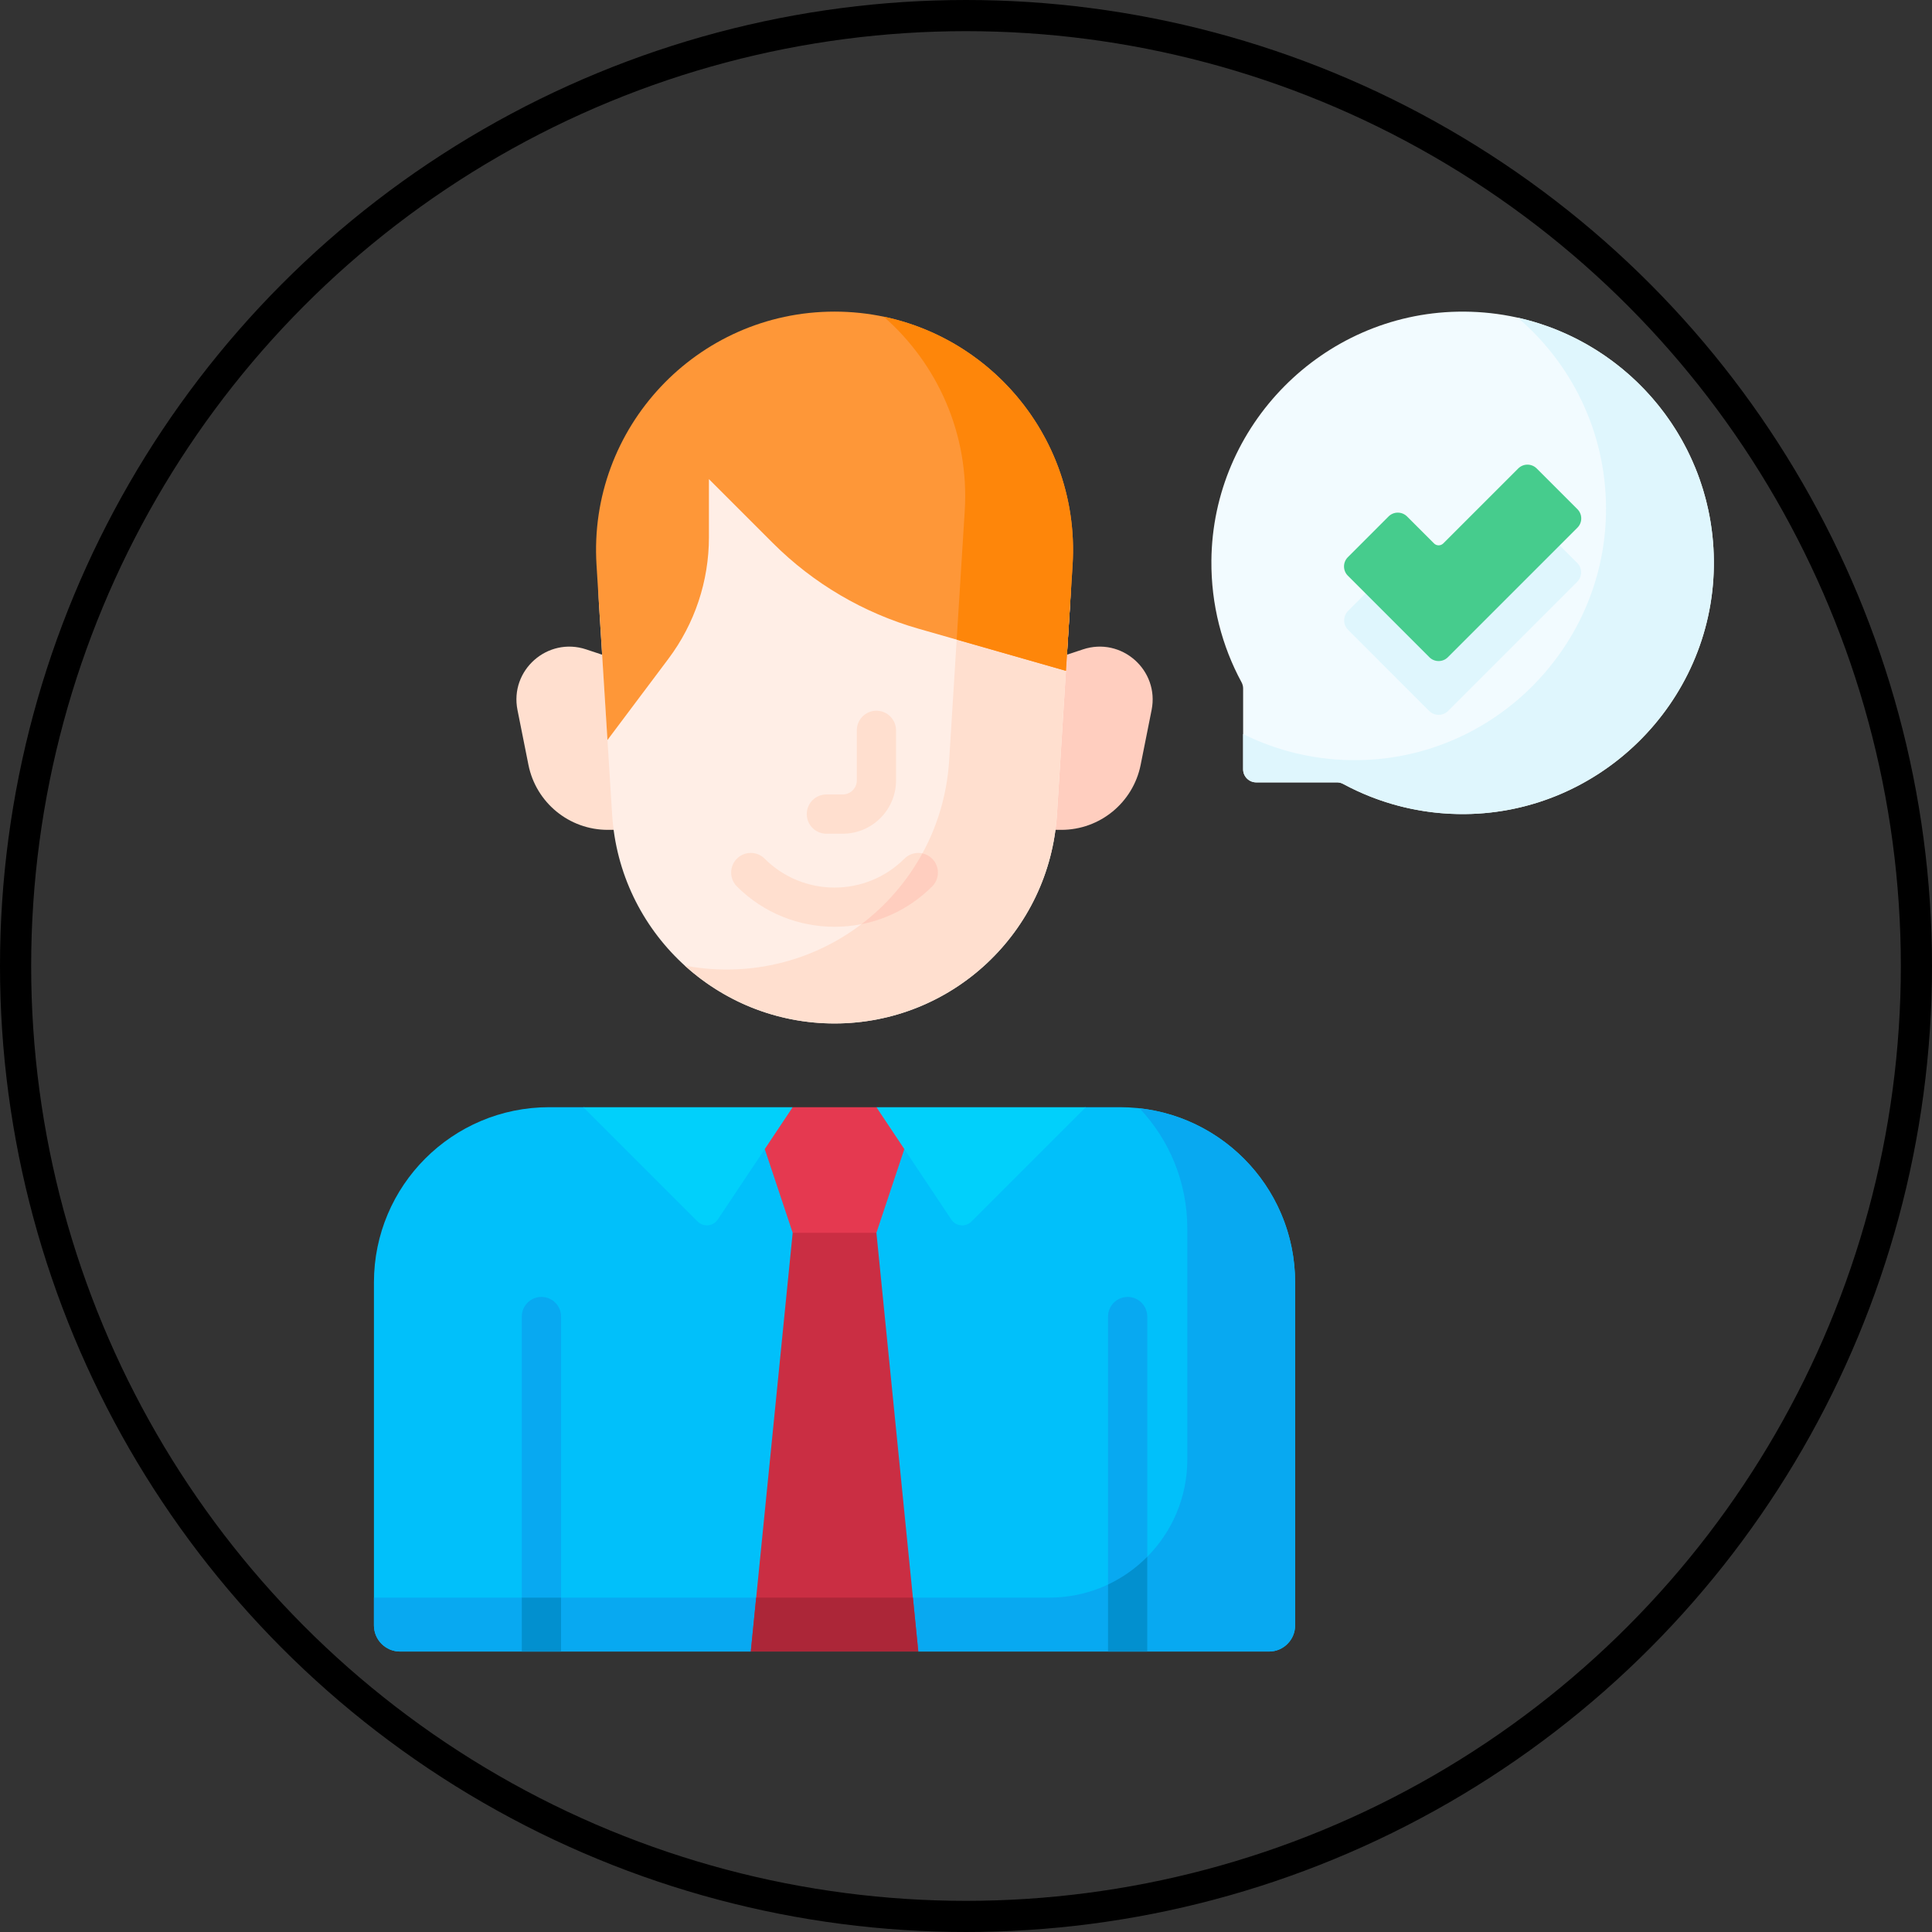
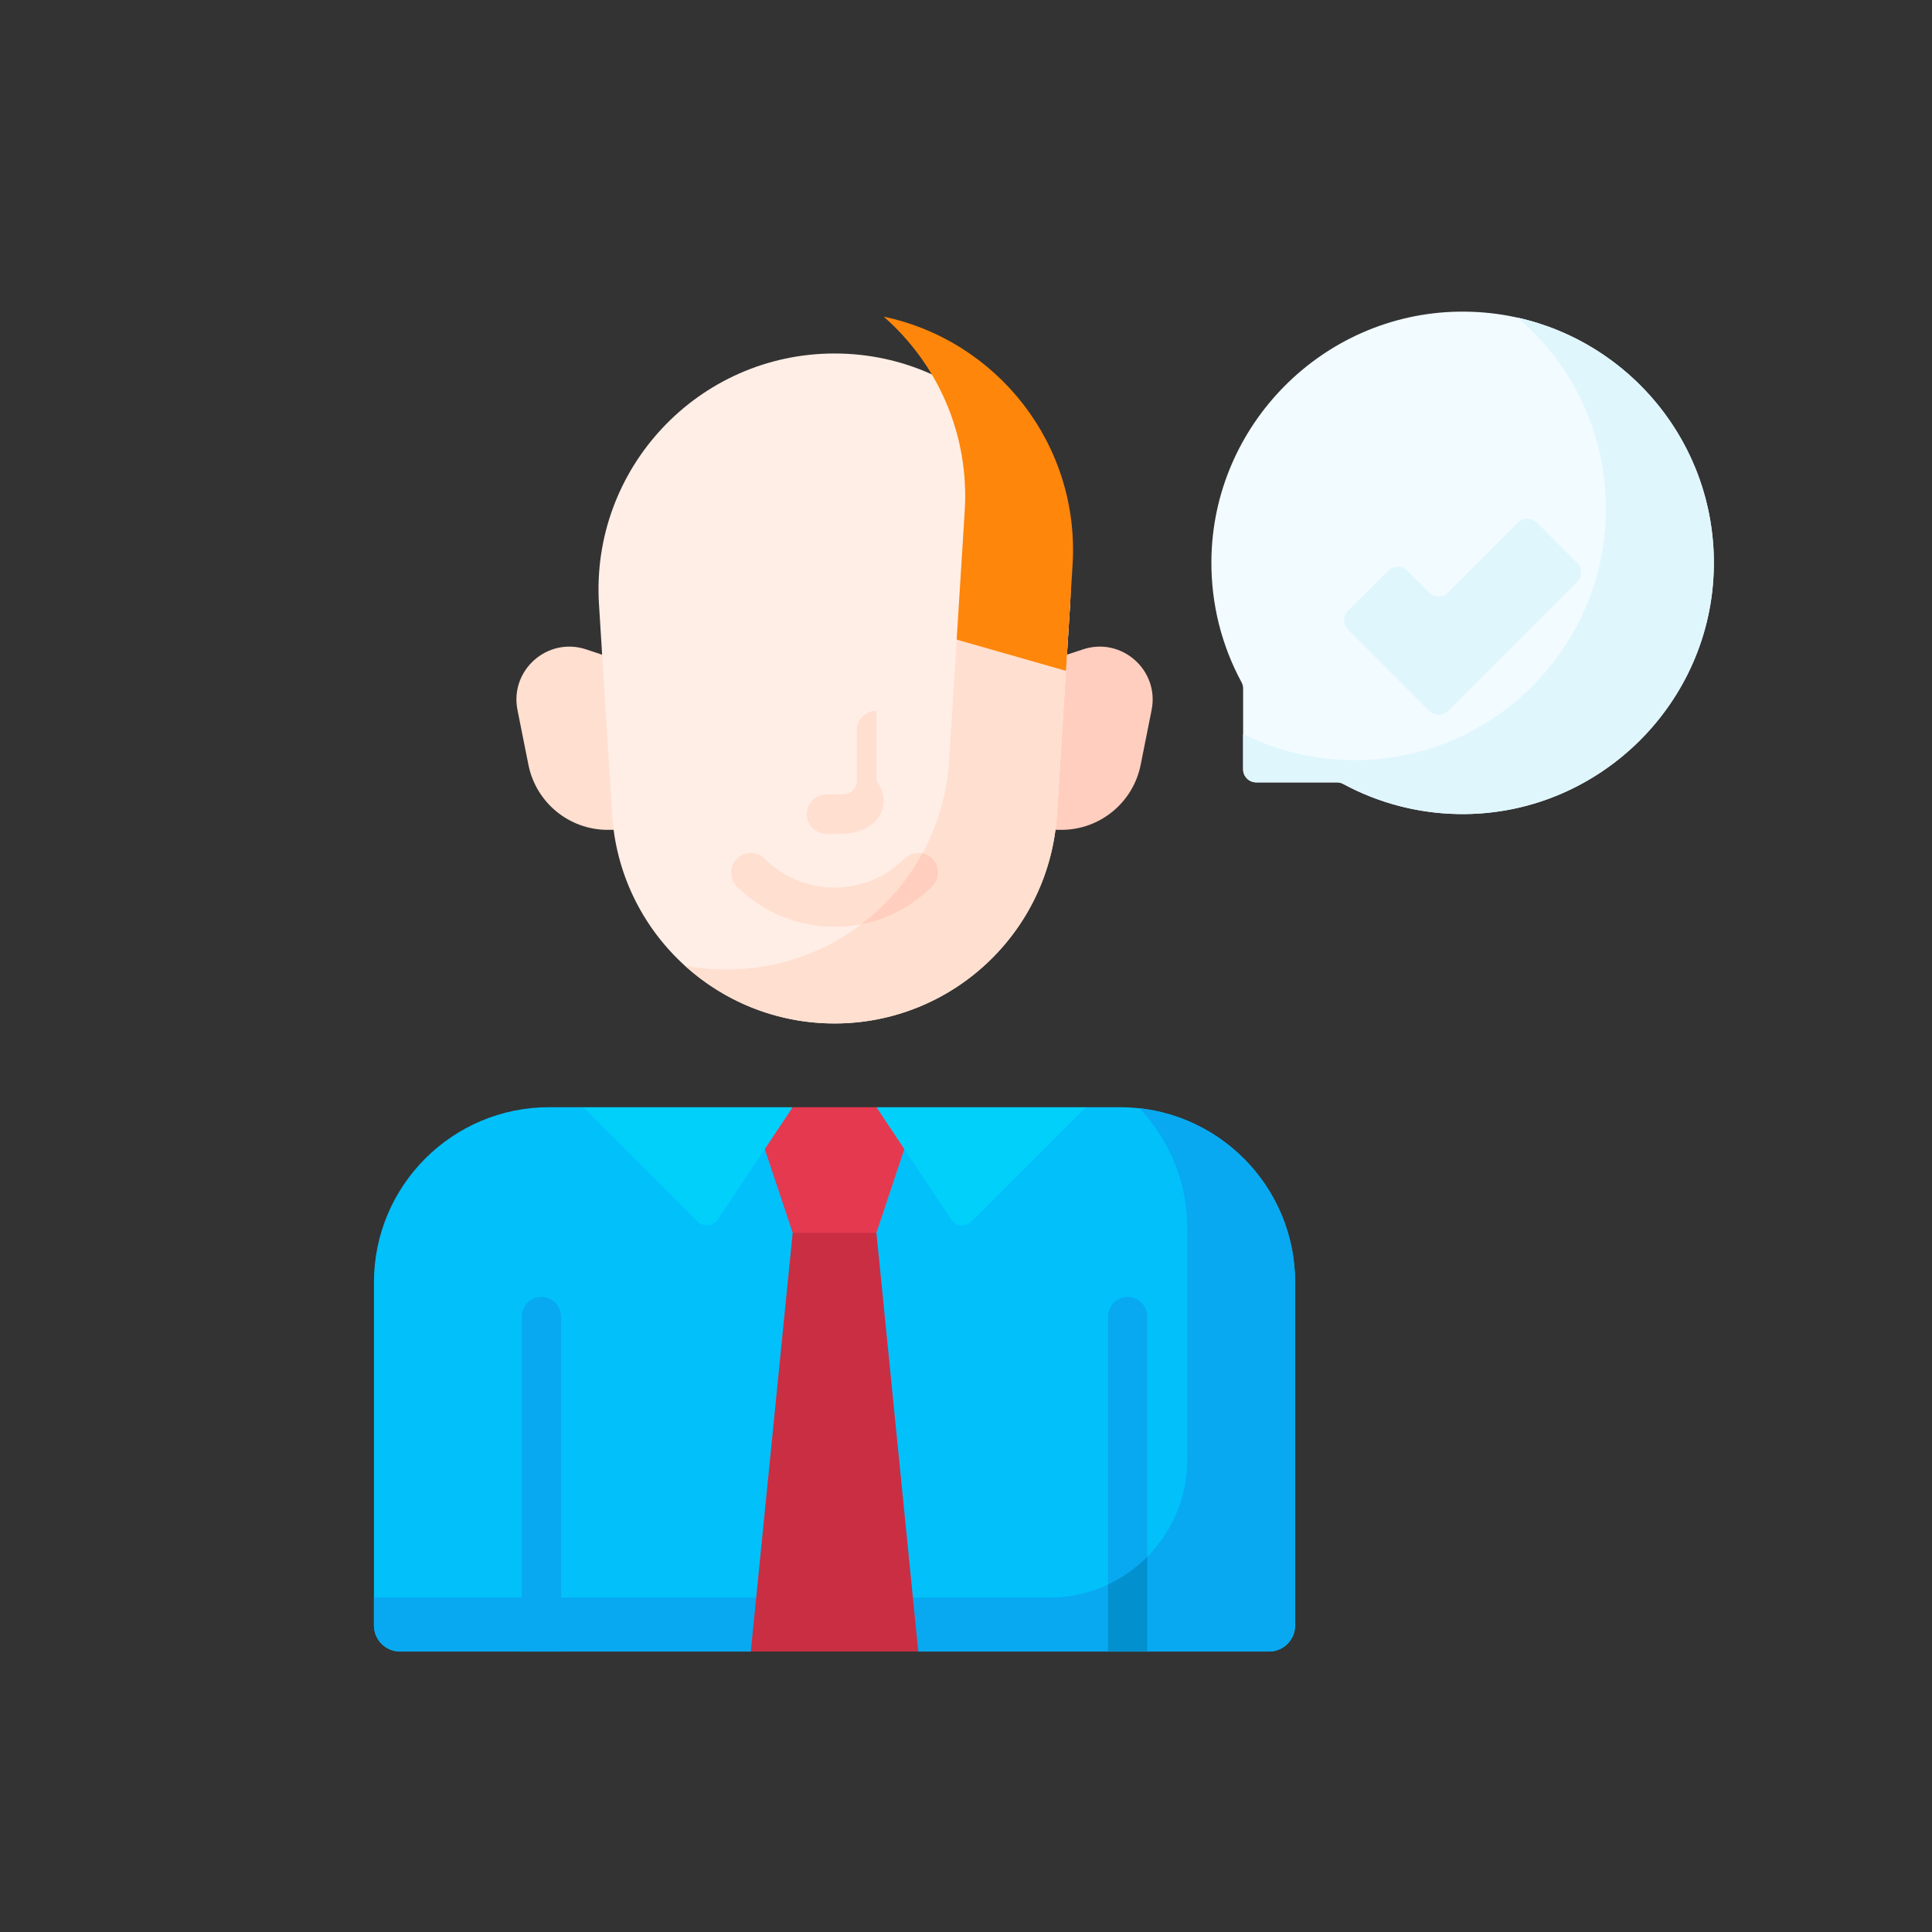
<svg xmlns="http://www.w3.org/2000/svg" width="62" height="62" viewBox="0 0 62 62" fill="none">
  <rect x="0" y="0" width="62" height="62" fill="#333333" stroke="none" />
  <g clip-path="url(#clip0_651_2553)">
    <path d="M20.063 26.631H19.503C18.266 26.631 17.201 25.758 16.958 24.545L16.607 22.787C16.35 21.506 17.573 20.427 18.812 20.84L20.063 21.256V26.631Z" fill="#FFDFCF" />
    <path d="M33.5 26.631H34.06C35.297 26.631 36.362 25.758 36.605 24.545L36.956 22.787C37.213 21.506 35.99 20.427 34.751 20.84L33.5 21.256V26.631Z" fill="#FFCEBF" />
    <path d="M46.78 10.002C42.44 10.084 38.914 13.648 38.875 17.989C38.863 19.403 39.214 20.734 39.841 21.893C39.875 21.955 39.893 22.023 39.893 22.093V24.688C39.893 24.919 40.081 25.107 40.313 25.107H42.907C42.977 25.107 43.045 25.125 43.107 25.159C44.267 25.786 45.597 26.137 47.011 26.125C51.352 26.086 54.916 22.561 54.999 18.22C55.086 13.643 51.358 9.914 46.78 10.002Z" fill="#F2FBFF" />
    <path d="M50.612 18.062L49.323 16.773C49.154 16.604 48.88 16.604 48.712 16.773L46.473 19.012C46.304 19.181 46.03 19.181 45.861 19.012L45.163 18.314C44.994 18.145 44.72 18.145 44.551 18.314L43.263 19.602C43.093 19.771 43.093 20.045 43.263 20.214L45.861 22.813C46.03 22.982 46.304 22.982 46.473 22.813L50.612 18.674C50.781 18.505 50.781 18.231 50.612 18.062Z" fill="#DFF6FD" />
    <path d="M48.705 10.194C50.431 11.666 51.529 13.853 51.539 16.297C51.558 20.701 47.986 24.337 43.583 24.394C42.256 24.411 41.002 24.108 39.893 23.556V24.687C39.893 24.919 40.081 25.107 40.312 25.107H42.907C42.977 25.107 43.045 25.125 43.107 25.159C44.21 25.755 45.468 26.102 46.804 26.124C51.257 26.196 54.96 22.588 54.999 18.135C55.034 14.257 52.33 11.005 48.705 10.194Z" fill="#DFF6FD" />
    <path d="M26.782 32.844C23.005 32.844 19.879 29.907 19.644 26.138L19.222 19.391C18.95 15.03 22.413 11.344 26.782 11.344C31.151 11.344 34.614 15.03 34.341 19.391L33.919 26.138C33.684 29.907 30.558 32.844 26.782 32.844Z" fill="#FFEEE6" />
    <path d="M29.902 12.014C30.661 13.289 31.059 14.799 30.959 16.4C30.89 17.502 30.529 23.283 30.459 24.408C30.223 28.177 27.097 31.113 23.321 31.113C22.861 31.113 22.41 31.07 21.974 30.986C23.247 32.143 24.936 32.844 26.782 32.844C30.558 32.844 33.684 29.907 33.919 26.138L34.341 19.391C34.544 16.142 32.675 13.269 29.902 12.014Z" fill="#FFDFCF" />
-     <path d="M22.75 17.243V15.375L24.8 17.425C26.099 18.724 27.709 19.671 29.476 20.176L34.207 21.528L34.42 18.131C34.695 13.725 31.196 10 26.781 10C22.367 10 18.868 13.725 19.143 18.131L19.494 23.748L21.453 21.137C22.295 20.014 22.75 18.647 22.75 17.243Z" fill="#FE9738" />
    <path d="M28.36 10.163C30.079 11.668 31.114 13.927 30.959 16.4C30.924 16.965 30.812 18.76 30.701 20.526L34.208 21.528L34.42 18.131C34.661 14.265 31.998 10.925 28.36 10.163Z" fill="#FE860A" />
    <path d="M35.939 35.531H34.844L26.781 36.875L18.719 35.531H17.624C14.518 35.531 12 38.049 12 41.155V52.16C12 52.624 12.376 53 12.84 53H24.094L26.781 51.656L29.469 53H40.723C41.187 53 41.562 52.624 41.562 52.16V41.155C41.562 38.049 39.045 35.531 35.939 35.531Z" fill="#01C0FA" />
    <path d="M36.569 35.566C37.519 36.573 38.102 37.931 38.102 39.425V46.838C38.102 49.285 36.118 51.27 33.67 51.27H12V52.16C12 52.624 12.376 53 12.84 53H24.094L26.781 51.656L29.469 53H40.723C41.187 53 41.562 52.624 41.562 52.16V41.155C41.562 38.262 39.378 35.88 36.569 35.566Z" fill="#08A9F1" />
    <path d="M28.125 39.562L26.781 38.219L25.438 39.562L24.094 53H29.469L28.125 39.562Z" fill="#CA2E43" />
-     <path d="M24.267 51.27L24.094 53H29.469L29.296 51.27H24.267Z" fill="#AC2638" />
    <path d="M28.125 39.562H25.438L24.542 36.875H24.094L25.438 35.531H28.125L29.469 36.875H29.021L28.125 39.562Z" fill="#E53950" />
    <path d="M18.719 35.531L22.388 39.2C22.575 39.388 22.887 39.357 23.034 39.136L25.438 35.531H18.719Z" fill="#01D0FB" />
    <path d="M34.844 35.531L31.175 39.2C30.987 39.388 30.675 39.357 30.528 39.136L28.125 35.531H34.844Z" fill="#01D0FB" />
-     <path d="M50.621 16.34L49.315 15.034C49.151 14.87 48.885 14.87 48.721 15.034L46.316 17.439C46.234 17.521 46.101 17.521 46.019 17.439L45.154 16.574C44.99 16.41 44.724 16.41 44.56 16.574L43.254 17.881C43.09 18.045 43.09 18.311 43.254 18.475L45.87 21.091C46.034 21.255 46.3 21.255 46.464 21.091L50.621 16.934C50.785 16.77 50.785 16.504 50.621 16.34Z" fill="#46CC8D" />
    <path d="M36.817 53V42.25C36.817 41.902 36.535 41.62 36.188 41.62C35.84 41.62 35.558 41.902 35.558 42.25V53H36.817Z" fill="#08A9F1" />
    <path d="M18.005 53V42.25C18.005 41.902 17.723 41.62 17.375 41.62C17.027 41.62 16.745 41.902 16.745 42.25V53H18.005Z" fill="#08A9F1" />
    <path d="M35.558 53H36.817V49.958C36.455 50.324 36.029 50.627 35.558 50.849V53Z" fill="#0290CF" />
-     <path d="M16.745 51.27H18.005V53H16.745V51.27Z" fill="#0290CF" />
-     <path d="M27.044 26.755H26.52C26.172 26.755 25.89 26.473 25.89 26.125C25.89 25.777 26.172 25.495 26.52 25.495H27.044C27.293 25.495 27.496 25.293 27.496 25.044V23.438C27.496 23.09 27.778 22.808 28.125 22.808C28.473 22.808 28.755 23.09 28.755 23.438V25.044C28.755 25.987 27.988 26.755 27.044 26.755Z" fill="#FFDFCF" />
+     <path d="M27.044 26.755H26.52C26.172 26.755 25.89 26.473 25.89 26.125C25.89 25.777 26.172 25.495 26.52 25.495H27.044C27.293 25.495 27.496 25.293 27.496 25.044V23.438C27.496 23.09 27.778 22.808 28.125 22.808V25.044C28.755 25.987 27.988 26.755 27.044 26.755Z" fill="#FFDFCF" />
    <path d="M26.781 29.742C25.647 29.742 24.512 29.311 23.648 28.447C23.402 28.201 23.402 27.802 23.648 27.556C23.894 27.31 24.293 27.31 24.539 27.556C25.775 28.792 27.787 28.792 29.023 27.556C29.269 27.31 29.668 27.31 29.914 27.556C30.16 27.802 30.16 28.201 29.914 28.447C29.05 29.311 27.916 29.742 26.781 29.742Z" fill="#FFDFCF" />
    <path d="M27.645 29.658C28.477 29.494 29.27 29.09 29.914 28.447C30.16 28.201 30.16 27.802 29.914 27.556C29.825 27.467 29.715 27.41 29.6 27.386C29.114 28.276 28.445 29.05 27.645 29.658Z" fill="#FFCEBF" />
  </g>
-   <circle cx="31" cy="31" r="30.5" stroke="black" />
  <defs>
    <clipPath id="clip0_651_2553">
      <rect width="43" height="43" fill="white" transform="translate(12 10)" />
    </clipPath>
  </defs>
</svg>